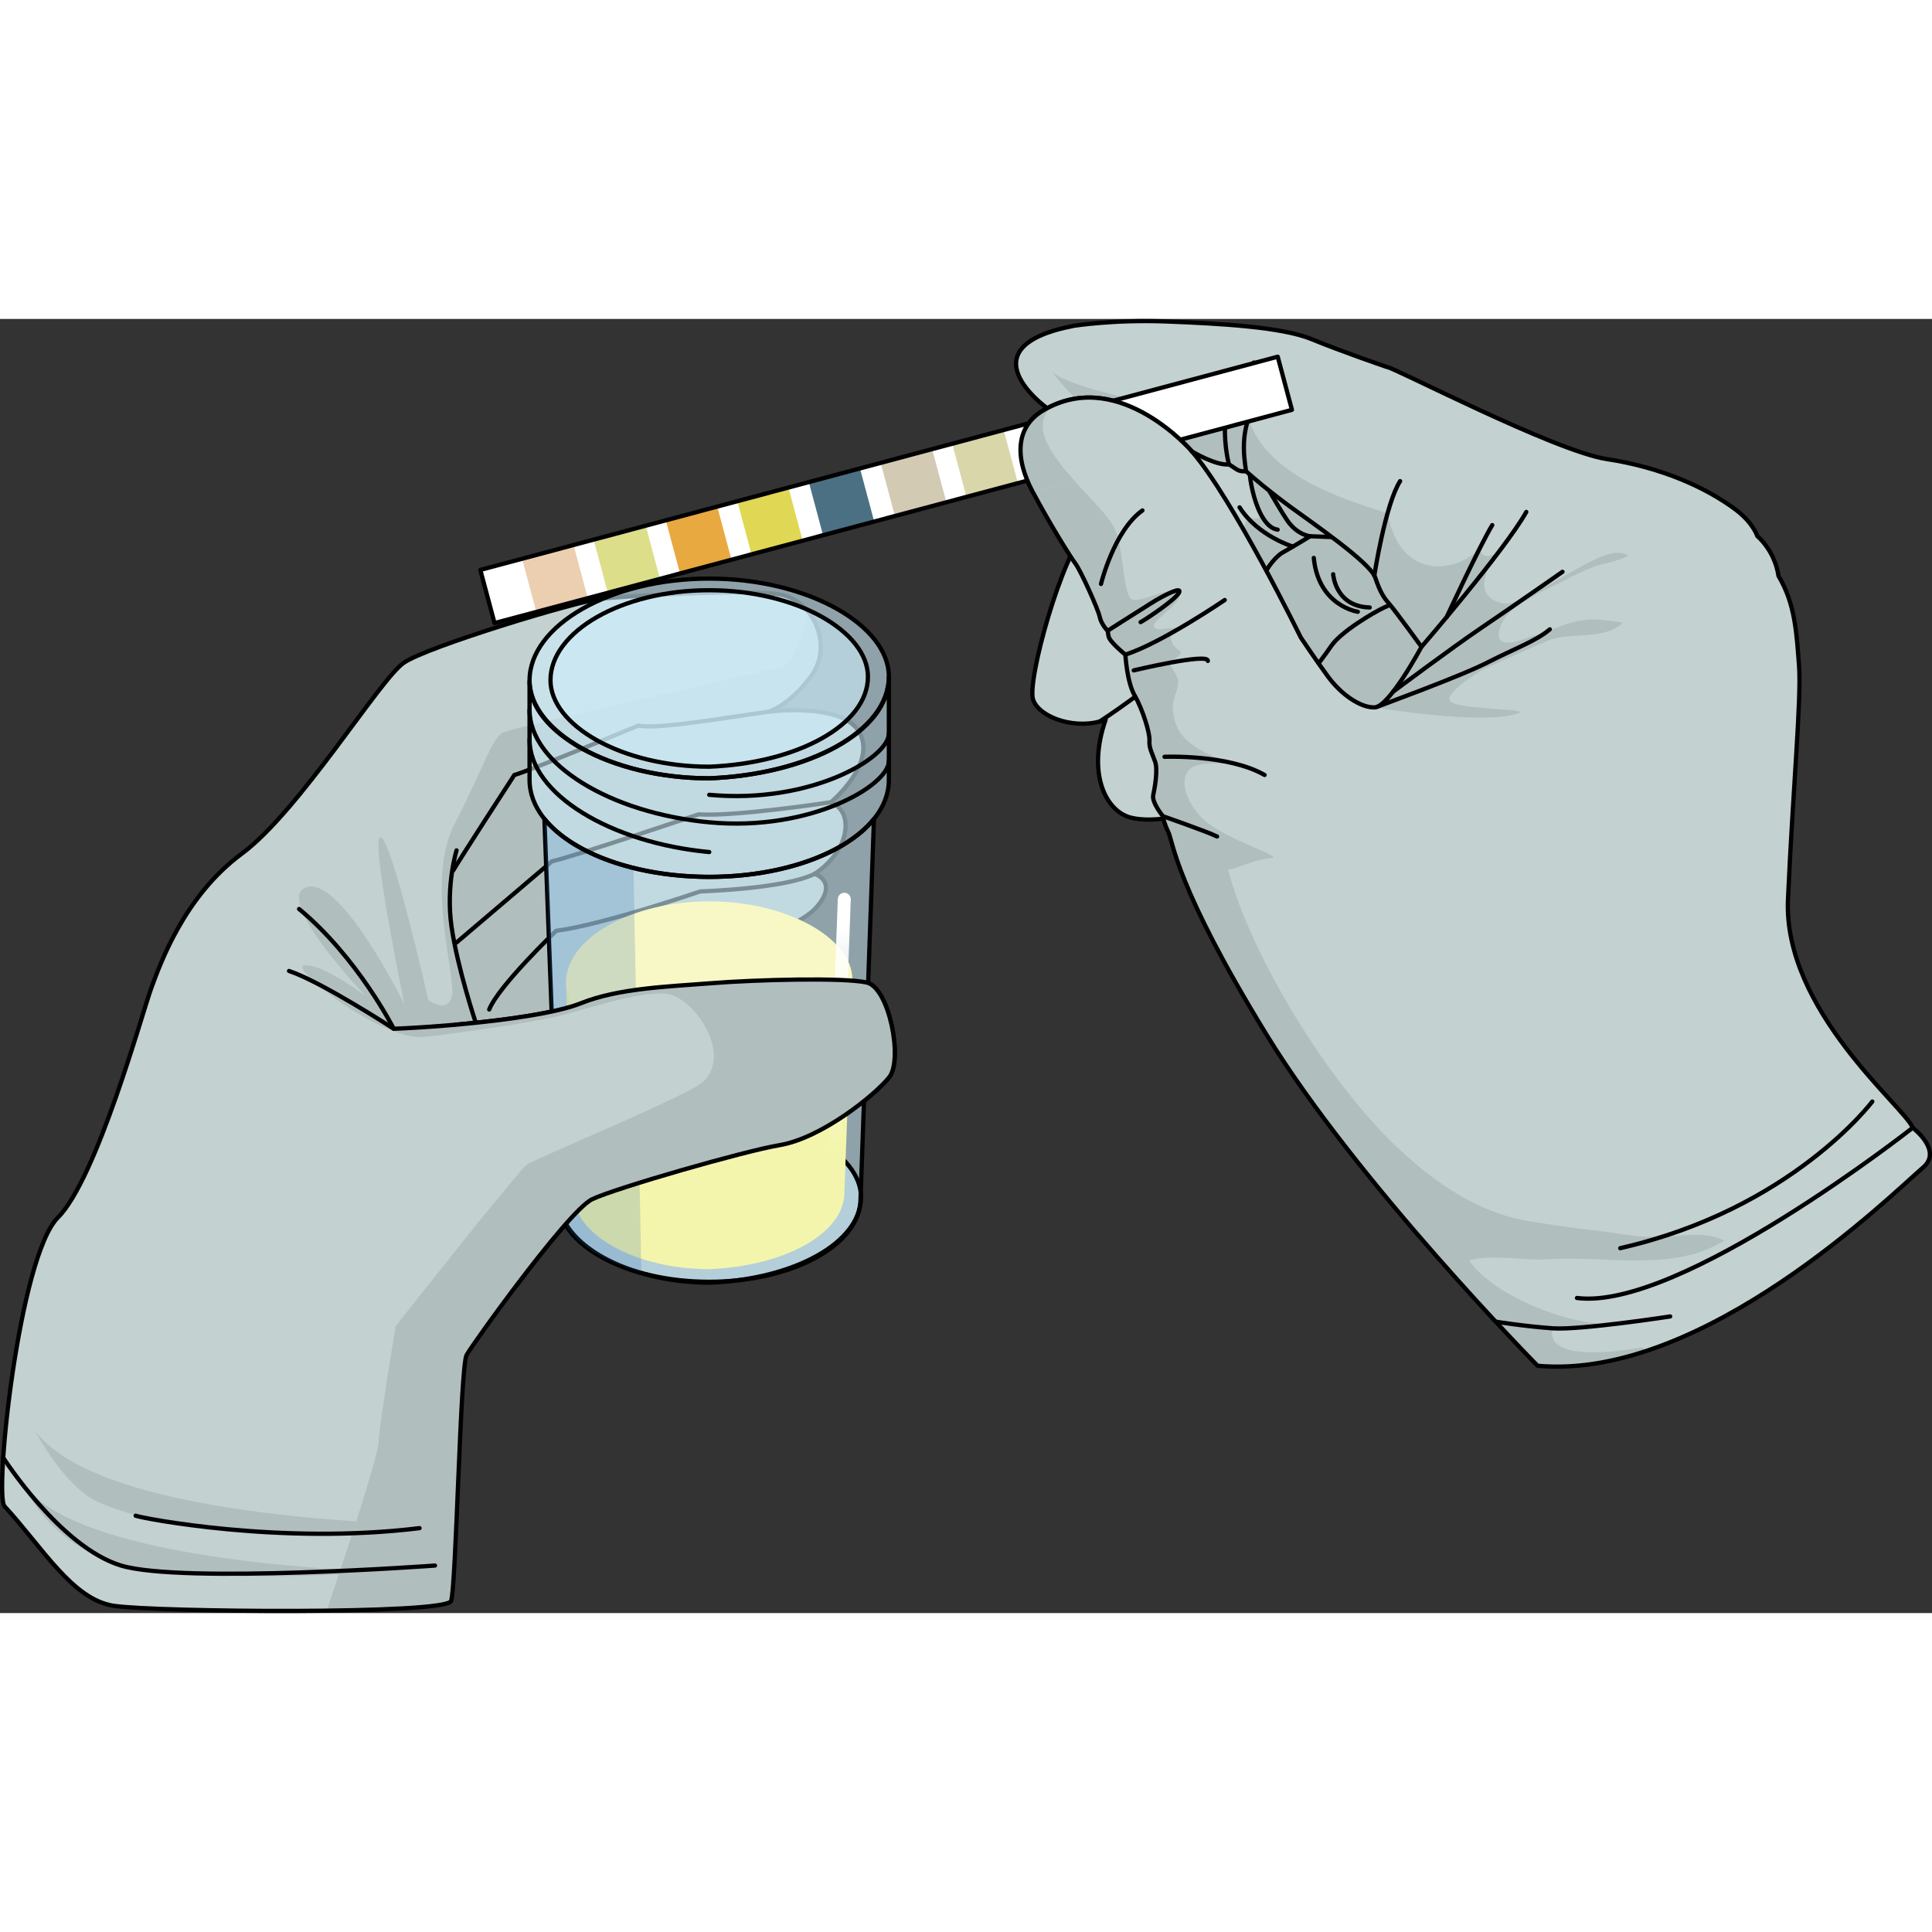
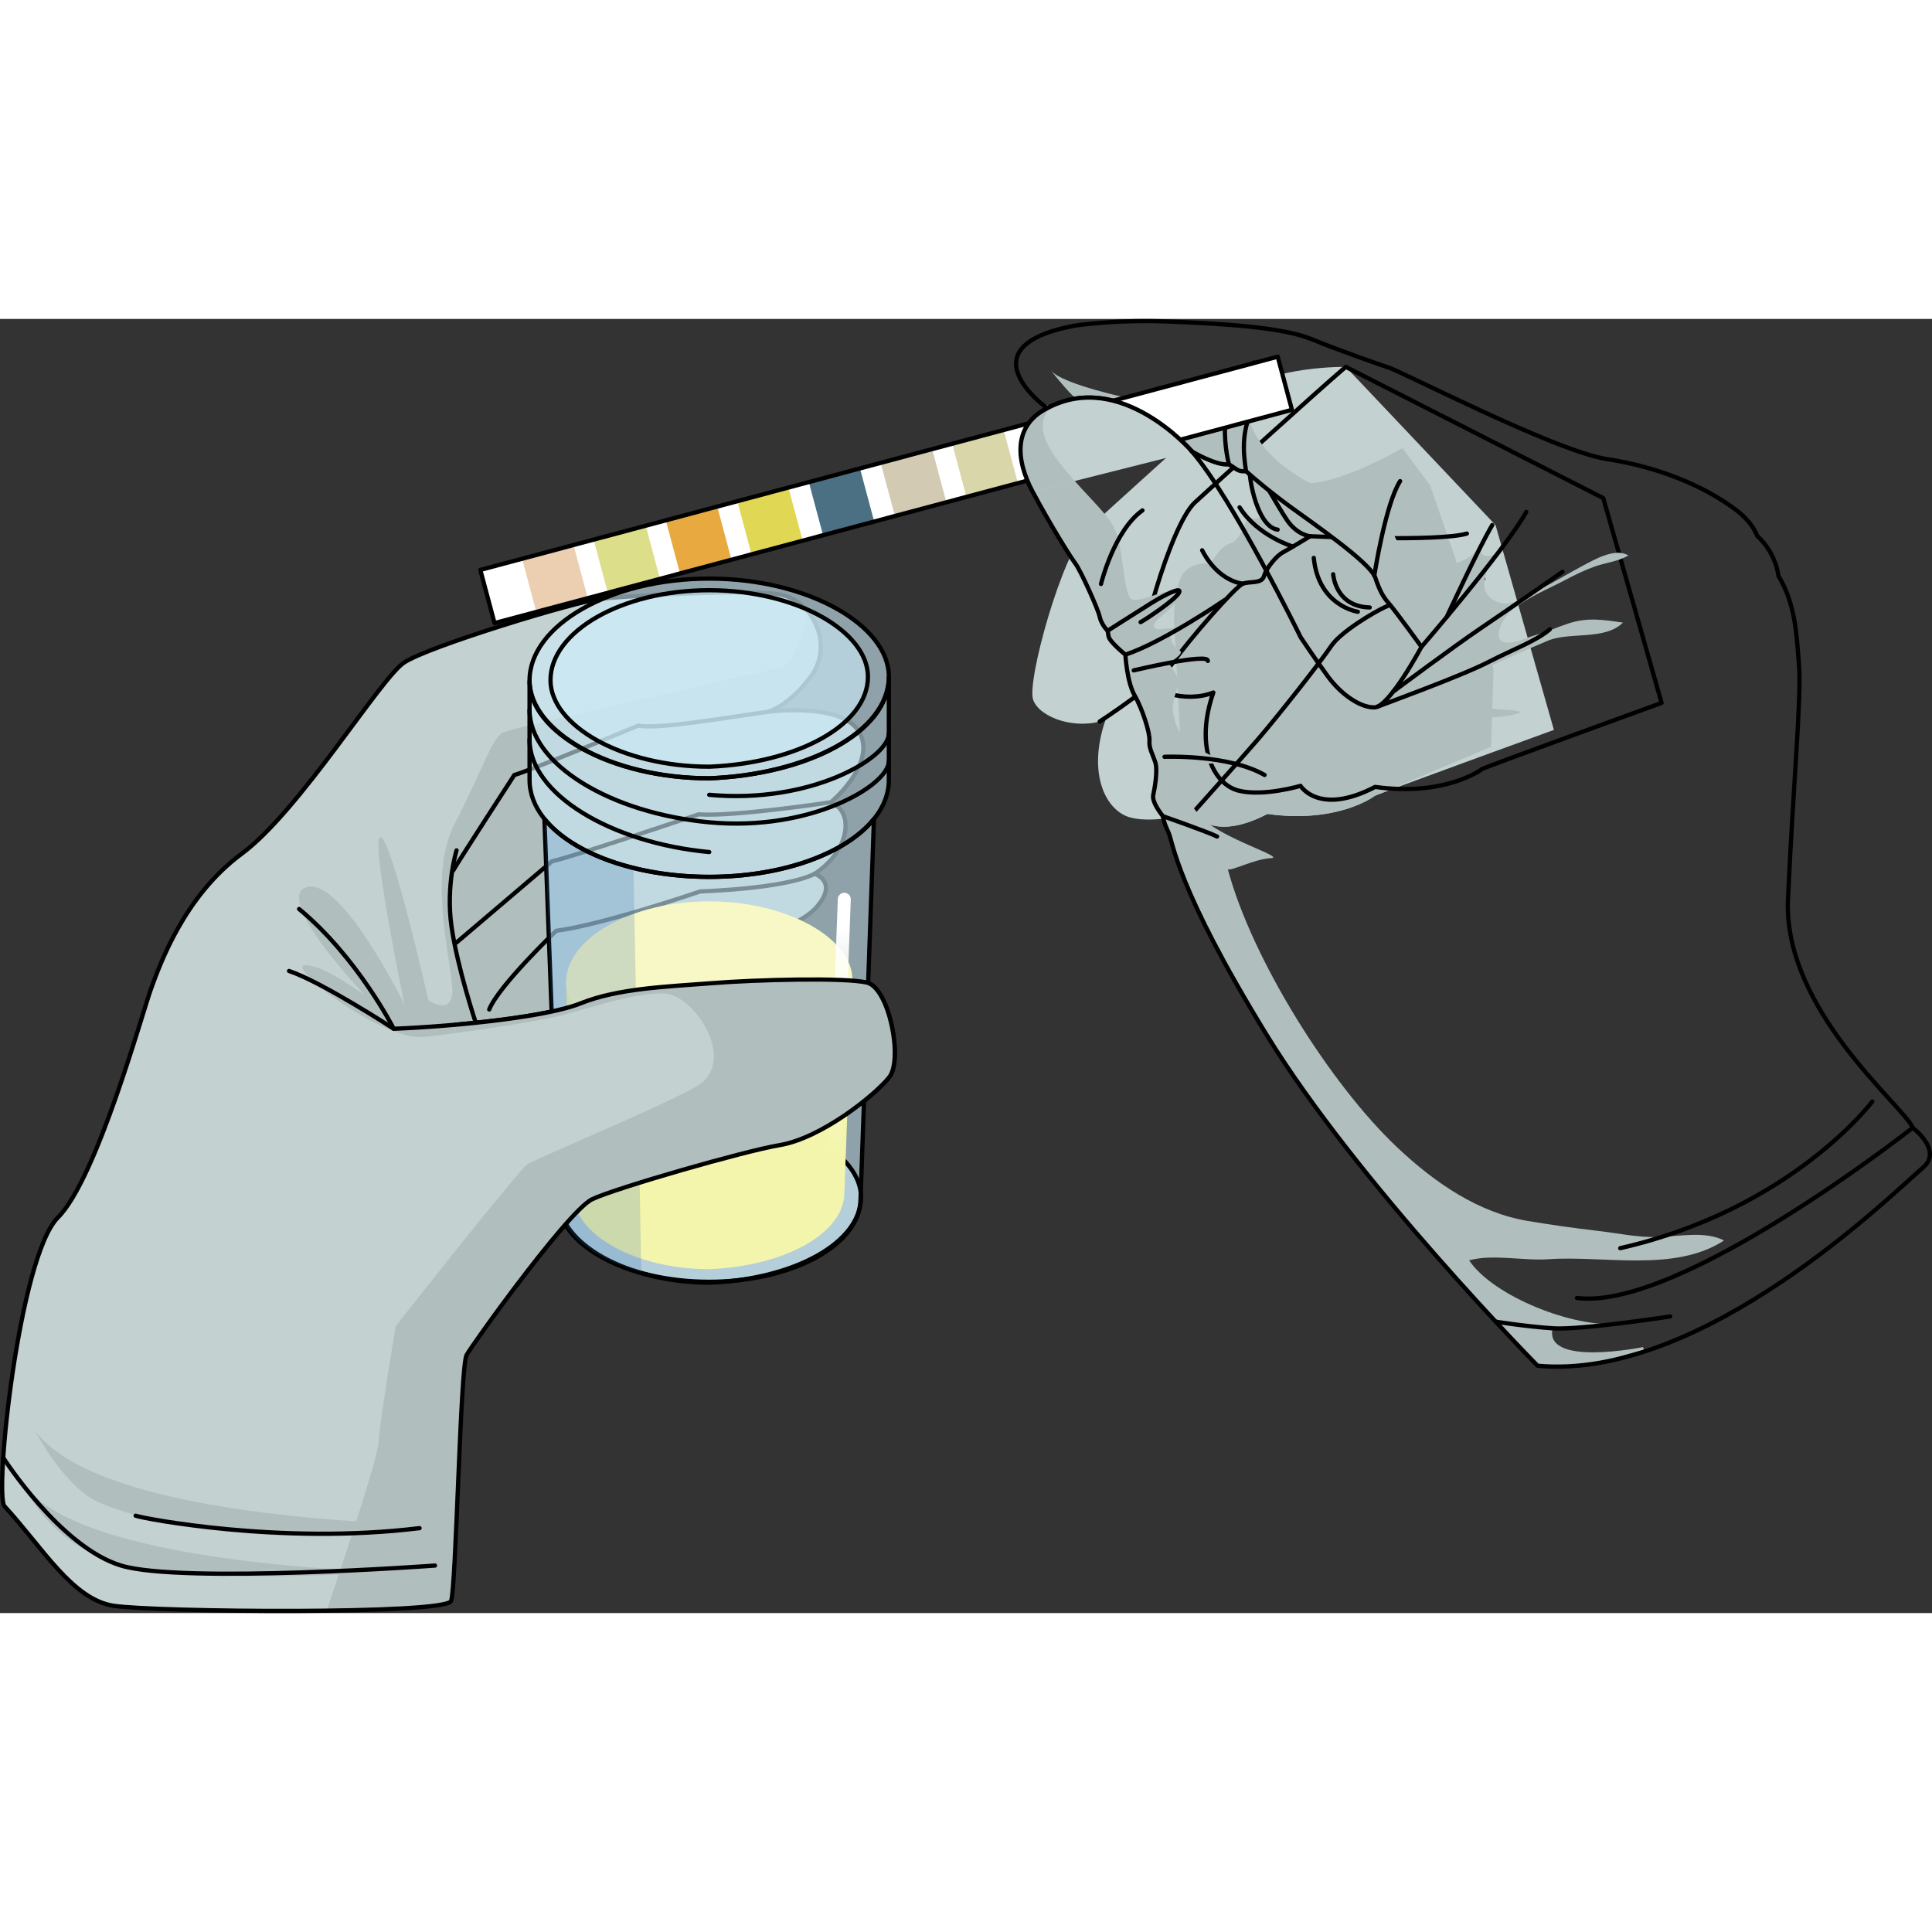
<svg xmlns="http://www.w3.org/2000/svg" version="1.1" id="Camada_1" width="800px" height="800px" viewBox="0 0 453.898 304.04" enable-background="new 0 0 453.898 304.04" xml:space="preserve">
  <rect x="0" y="0" width="453.898" height="304.04" fill="#333333" stroke="none" />
  <g>
    <g>
      <path fill="#C3D1D1" d="M203.602,155.892c-5.313-1.181-25.536-0.704-36.851,0.194c-9.82,0.779-21.417,1.136-30.271,4.678    c0,0,2.263-3.64,9.346-8.363c7.084-4.722,18.693-5.509,22.234-5.509c3.542,0,18.89-2.952,23.907-8.854    c5.018-5.903-0.59-7.674-0.59-7.674s5.903-3.542,7.084-9.445c1.181-5.903-3.247-7.378-3.247-7.378s10.625-8.855,6.788-16.233    c-3.837-7.379-21.546-5.018-21.546-5.018s4.722-1.181,10.035-8.264c5.313-7.084,0.885-17.414-6.788-19.185    c-6.714-1.549-36.893,0.295-42.501,0.885c-5.608,0.59-40.73,11.215-46.338,15.053s-24.497,34.827-38.074,44.862    c-13.577,10.035-19.185,25.973-21.251,31.581c-2.066,5.608-12.777,44.733-21.927,53.882c-9.15,9.15-15.02,65.169-12.544,67.852    c8.909,9.652,15.919,21.902,25.658,23.378c9.74,1.476,78.075,2.106,79.256-1.14c1.181-3.247,2.163-55.132,3.638-57.789    c1.476-2.656,23.907-33.942,29.515-36.598c5.608-2.656,35.82-11.334,43.977-12.691c9.916-1.651,22.568-11.861,25.815-15.993    C212.175,173.991,208.915,157.073,203.602,155.892z" />
      <path fill="#B0BEBE" d="M208.928,178.123c3.247-4.132-0.013-21.05-5.326-22.23s-25.536-0.704-36.851,0.194    c-9.82,0.779-21.417,1.136-30.271,4.678c0,0,2.263-3.64,9.346-8.362c7.084-4.723,18.693-5.509,22.234-5.509    c3.542,0,18.89-2.952,23.907-8.854c5.018-5.903-0.59-7.674-0.59-7.674s5.903-3.542,7.084-9.445    c1.181-5.903-3.247-7.378-3.247-7.378s10.625-8.855,6.788-16.233c-3.837-7.379-21.546-5.018-21.546-5.018    s4.722-1.181,10.035-8.264c3.541-4.721,2.752-10.882-0.439-14.992c-1.912,6.259-4.036,11.784-5.725,12.418    c-4.083,1.531-63.79,14.289-66.341,15.82c-2.552,1.531-4.593,8.675-11.227,21.433c-6.634,12.758,0,34.702-0.51,39.805    c-0.51,5.103-5.614,1.531-5.614,1.531s-8.675-38.274-11.227-38.274c-2.552,0,5.614,39.295,5.614,39.295    s-14.799-30.109-22.964-27.557s13.779,25.516,13.779,25.516s-10.206-7.655-14.289-7.145c-4.083,0.51,17.351,16.84,27.047,16.84    c3.062,0,23.985-3.062,31.129-4.593c7.144-1.531,19.392-6.124,26.537-5.613c7.144,0.51,17.351,16.33,7.144,21.944    c-10.206,5.614-37.764,16.84-39.805,18.372c-2.041,1.531-30.619,37.763-30.619,37.763s-3.572,20.923-4.083,27.557    c-0.28,3.639-6.548,22.786-12.151,39.333c15.543-0.196,28.722-0.874,29.235-2.284c1.181-3.247,2.163-55.132,3.638-57.789    c1.476-2.656,23.907-33.942,29.515-36.598c5.608-2.656,35.82-11.334,43.977-12.691    C193.029,192.465,205.681,182.255,208.928,178.123z" />
      <path fill="#B0BEBE" d="M5.206,272.994c0,0,6.438,18.818,31.693,21.294c25.255,2.476,53.977,0,53.977,0    S16.596,292.802,5.206,272.994z" />
      <path fill="#B0BEBE" d="M104.164,284.344c0.015-0.334,0.03-0.67,0.045-1.009c-21.894-0.406-82.309-3.258-96.031-22.225    c0,0,6.821,13.195,14.856,16.837C30.65,281.398,56.765,289.419,104.164,284.344z" />
      <path fill="none" stroke="#000000" stroke-linecap="round" stroke-linejoin="round" stroke-miterlimit="10" d="M203.602,155.892    c-5.313-1.181-25.536-0.704-36.851,0.194c-9.82,0.779-21.417,1.136-30.271,4.678c0,0,2.263-3.64,9.346-8.363    c7.084-4.722,18.693-5.509,22.234-5.509c3.542,0,18.89-2.952,23.907-8.854c5.018-5.903-0.59-7.674-0.59-7.674    s5.903-3.542,7.084-9.445c1.181-5.903-3.247-7.378-3.247-7.378s10.625-8.855,6.788-16.233c-3.837-7.379-21.546-5.018-21.546-5.018    s4.722-1.181,10.035-8.264c5.313-7.084,0.885-17.414-6.788-19.185c-6.714-1.549-36.893,0.295-42.501,0.885    c-5.608,0.59-40.73,11.215-46.338,15.053s-24.497,34.827-38.074,44.862c-13.577,10.035-19.185,25.973-21.251,31.581    c-2.066,5.608-12.777,44.733-21.927,53.882c-9.15,9.15-15.02,65.169-12.544,67.852c8.909,9.652,15.919,21.902,25.658,23.378    c9.74,1.476,78.075,2.106,79.256-1.14c1.181-3.247,2.163-55.132,3.638-57.789c1.476-2.656,23.907-33.942,29.515-36.598    c5.608-2.656,35.82-11.334,43.977-12.691c9.916-1.651,22.568-11.861,25.815-15.993    C212.175,173.991,208.915,157.073,203.602,155.892z" />
      <path fill="none" stroke="#000000" stroke-linecap="round" stroke-linejoin="round" stroke-miterlimit="10" d="M0.759,267.533    c0,0,13.424,21.022,27.678,25.346s73.756,0,73.756,0" />
      <path fill="none" stroke="#000000" stroke-linecap="round" stroke-linejoin="round" stroke-miterlimit="10" d="M98.571,284.088    c-32.501,3.991-65.001-2.281-66.712-2.921" />
      <path fill="none" stroke="#000000" stroke-linecap="round" stroke-linejoin="round" stroke-miterlimit="10" d="M180.457,92.29    c-9.248,1.279-26.17,4.231-30.499,3.247c0,0-24.989,10.429-29.121,11.609c0,0-12.396,19.086-14.364,22.431" />
      <path fill="none" stroke="#000000" stroke-linecap="round" stroke-linejoin="round" stroke-miterlimit="10" d="M107.26,124.855    c0,0-2.558,8.264-1.181,17.906c1.377,9.641,5.706,22.628,5.706,22.628" />
      <path fill="none" stroke="#000000" stroke-linecap="round" stroke-linejoin="round" stroke-miterlimit="10" d="M67.907,153.189    c7.674,2.558,24.596,13.577,24.596,13.577c14.561-0.59,36.008-2.755,43.977-6.001" />
      <path fill="none" stroke="#000000" stroke-linecap="round" stroke-linejoin="round" stroke-miterlimit="10" d="M92.503,166.765    c0,0-8.461-16.725-22.234-28.137" />
      <path fill="none" stroke="#000000" stroke-linecap="round" stroke-linejoin="round" stroke-miterlimit="10" d="M195.214,113.541    c0,0-22.628,3.443-31.089,2.853c0,0-29.711,10.035-34.434,11.019l-22.431,19.086" />
      <path fill="none" stroke="#000000" stroke-linecap="round" stroke-linejoin="round" stroke-miterlimit="10" d="M191.377,130.364    c-6.985,3.542-26.858,4.132-26.858,4.132s-23.021,7.871-33.844,9.248c0,0-13.577,12.986-15.741,18.496" />
    </g>
    <g>
      <path opacity="0.6" fill="#CDECF8" enable-background="new    " d="M166.624,131.08c-17.334,0-32.222-5.543-38.721-13.626    c0.654,17.097,3.171,83.271,3.171,89.27c0,10.741,15.918,19.177,35.55,19.177s35.55-8.436,35.55-19.177l3.15-89.251    C198.822,125.549,183.948,131.08,166.624,131.08z" />
      <g>
        <path opacity="0.6" fill="#CDECF8" enable-background="new    " d="M166.813,186.981c-19.587,0-35.472,9.278-35.472,20.097     c0,10.054,15.885,19.332,35.472,19.332c19.587-0.765,35.472-9.278,35.472-20.108C202.274,196.259,186.4,186.981,166.813,186.981     L166.813,186.981z" />
        <path opacity="0.2" fill="#306BB3" enable-background="new    " d="M166.813,203.232c-3.447,0-6.241,1.629-6.241,3.536     c0,1.774,2.793,3.403,6.241,3.403c3.447-0.133,6.241-1.629,6.241-3.536C173.054,204.861,170.249,203.232,166.813,203.232     L166.813,203.232z" />
        <path fill="none" stroke="#000000" stroke-width="1.005" stroke-linecap="round" stroke-linejoin="round" stroke-miterlimit="10" d="     M166.813,186.981c-19.587,0-35.472,9.278-35.472,20.097c0,10.054,15.885,19.332,35.472,19.332     c19.587-0.765,35.472-9.278,35.472-20.108C202.274,196.259,186.4,186.981,166.813,186.981L166.813,186.981z" />
      </g>
      <path id="changecolor_00000158004334733919559400000003113859828794787974_" fill="#F4F5AC" d="M200.247,155.173    c0-9.524-15.055-18.328-33.634-18.328c-18.568,0-33.634,8.793-33.634,19.059c0,0.303,0.01,0.596,0.042,0.889l1.819,49.137    c0,9.002,14.229,17.313,31.773,17.313c17.543-0.69,31.762-8.312,31.762-18.003l1.819-49.085    C200.237,155.832,200.247,155.507,200.247,155.173z" />
      <path opacity="0.3" fill="#FFFFFF" enable-background="new    " d="M166.624,136.845c-18.568,0-33.634,8.793-33.634,19.059    c0,9.535,15.066,18.328,33.634,18.328c18.578-0.732,33.634-8.793,33.634-19.059C200.247,145.648,185.192,136.845,166.624,136.845    L166.624,136.845z" />
      <path opacity="0.6" fill="#CDECF8" enable-background="new    " d="M166.624,61.005c-23.312,0-42.212,11.041-42.212,23.921    c0,11.961,18.9,23.001,42.212,23.001c23.312-0.92,42.201-11.041,42.201-23.921C208.825,72.045,189.936,61.005,166.624,61.005    L166.624,61.005z" />
      <path opacity="0.6" fill="#CDECF8" enable-background="new    " d="M208.825,108.311c0,12.759-18.889,22.769-42.201,22.769    s-42.212-10.021-42.212-22.769c0-8.192,0-23.141,0-23.141c0,11.828,18.9,22.758,42.212,22.758    c23.312-0.909,42.201-10.93,42.201-23.678V108.311L208.825,108.311L208.825,108.311z" />
      <path fill="none" stroke="#000000" stroke-linecap="round" stroke-linejoin="round" stroke-miterlimit="10" d="M166.624,131.08    c-17.334,0-32.222-5.543-38.721-13.626c0.654,17.097,3.171,83.271,3.171,89.27c0,10.741,15.918,19.487,35.55,19.487    s35.55-8.746,35.55-19.487l3.15-89.251C198.822,125.549,183.948,131.08,166.624,131.08z" />
      <path opacity="0.2" fill="#306BB3" enable-background="new    " d="M148.833,129.13c-10.171-2.222-16.553-6.234-20.929-11.676    c0.654,17.097,3.171,83.271,3.171,89.27c0,7.604,7.981,14.045,19.598,17.16L148.833,129.13L148.833,129.13z" />
      <g>
        <path fill="none" stroke="#000000" stroke-linecap="round" stroke-linejoin="round" stroke-miterlimit="10" d="M166.624,61.005     c-23.312,0-42.212,11.041-42.212,23.921c0,11.961,18.9,23.001,42.212,23.001c23.312-0.92,42.201-11.041,42.201-23.921     C208.825,72.045,189.936,61.005,166.624,61.005L166.624,61.005z" />
        <path opacity="0.6" fill="#CDECF8" enable-background="new    " d="M166.624,63.737c-20.597,0-37.296,9.755-37.296,21.136     c0,10.568,16.699,20.323,37.296,20.323c20.597-0.813,37.286-9.755,37.286-21.136C203.91,73.492,187.221,63.737,166.624,63.737     L166.624,63.737z" />
        <path fill="none" stroke="#000000" stroke-linecap="round" stroke-linejoin="round" stroke-miterlimit="10" d="M166.624,63.737     c-20.597,0-37.296,9.755-37.296,21.136c0,10.568,16.699,20.323,37.296,20.323c20.597-0.813,37.286-9.755,37.286-21.136     C203.91,73.492,187.221,63.737,166.624,63.737L166.624,63.737z" />
        <path fill="none" stroke="#000000" stroke-linecap="round" stroke-linejoin="round" stroke-miterlimit="10" d="M208.825,108.311     c0,12.759-18.889,22.769-42.201,22.769s-42.212-10.021-42.212-22.769c0-8.192,0-23.141,0-23.141     c0,11.828,18.9,22.758,42.212,22.758c23.312-0.909,42.201-10.93,42.201-23.678V108.311L208.825,108.311L208.825,108.311z" />
        <path fill="none" stroke="#000000" stroke-linecap="round" stroke-linejoin="round" stroke-miterlimit="10" d="M208.825,103.876     c0,5.674-18.286,16.616-42.201,14.387c-23.211-2.163-42.212-13.668-42.212-26.416" />
        <path fill="none" stroke="#000000" stroke-linecap="round" stroke-linejoin="round" stroke-miterlimit="10" d="M166.624,125.251     c-23.211-2.163-42.212-13.668-42.212-26.416" />
        <path fill="none" stroke="#000000" stroke-linecap="round" stroke-linejoin="round" stroke-miterlimit="10" d="M208.825,97.413     c0,5.674-18.286,16.616-42.201,14.387" />
      </g>
      <linearGradient id="SVGID_1_" gradientUnits="userSpaceOnUse" x1="240.543" y1="407.27" x2="240.543" y2="355.596" gradientTransform="matrix(0.997 -0.072 0.072 0.997 -70.533 -193.655)">
        <stop offset="0" style="stop-color:#FFFFFF;stop-opacity:0" />
        <stop offset="1" style="stop-color:#FFFFFF" />
      </linearGradient>
      <path fill="url(#SVGID_1_)" d="M195.9,207.067c-0.055,0-0.111,0-0.166,0c-0.842-0.033-1.496-0.743-1.463-1.585l2.561-69.193    c0.033-0.842,0.732-1.496,1.585-1.474c0.842,0.033,1.496,0.743,1.463,1.585l-2.561,69.193    C197.285,206.391,196.665,207.012,195.9,207.067z" />
    </g>
    <g>
      <g>
        <path fill="#C3D1D1" d="M316.166,11.259c0,0-17.645-0.228-25.298,6.345c-7.652,6.572-29.592,26.494-35.42,31.834     c-5.826,5.343-14.3,35.713-12.718,40.065c1.582,4.352,10.53,7.206,17.029,4.61c-4.444,12.796,0.077,21.575,5.919,23.051     c5.844,1.476,14.562-1.126,14.562-1.126s4.307,7.148,17.529,0.256c16.177,2.265,24.742-3.882,25.183-4.232     c0.441-0.351,42.118-15.51,42.118-15.51l-13.713-48.119L316.166,11.259z" />
        <g>
          <path fill="#B0BEBE" d="M295.173,29.878c0,0,0.151,0.345,0.402,0.919C295.281,30.227,295.173,29.878,295.173,29.878z" />
          <path fill="#B0BEBE" d="M322.953,112.062c-0.441,0.35-9.006,6.497-25.183,4.232c-13.222,6.892-17.529-0.256-17.529-0.256      s-3.799,1.134-8.061,1.478c-0.001-0.001-0.001-0.002-0.001-0.002c9.06-6.07,5.163-18.453,5.163-18.453l-1.51-28.292      c0,0-0.098-7.995,2.137-10.944c2.235-2.949,6.47-2.354,6.47-2.354s2.143-4.065,4.667-4.781c2.522-0.717,3.9-6.074,3.9-6.074      s1.944,0.534,3.023,0.006c1.079-0.528-3.467-10.449-2.21-12.307c1.255-1.856,5.661,10.386,6.448,9.577      c0.66-0.679-3.375-10.089-4.693-13.094c0.773,1.487,2.852,4.528,7.862,7.123c6.925,3.587,26.019-7.563,26.019-7.563l6.519,8.695      l14.904,43.185l-0.572,18.265l-25.505,10.826C323.674,111.755,323.007,112.018,322.953,112.062z" />
        </g>
-         <path fill="none" stroke="#000000" stroke-linecap="round" stroke-linejoin="round" stroke-miterlimit="10" d="M316.166,11.259     c0,0-17.645-0.228-25.298,6.345c-7.652,6.572-29.592,26.494-35.42,31.834c-5.826,5.343-14.3,35.713-12.718,40.065     c1.582,4.352,10.53,7.206,17.029,4.61c-4.444,12.796,0.077,21.575,5.919,23.051c5.844,1.476,14.562-1.126,14.562-1.126     s4.307,7.148,17.529,0.256c16.177,2.265,24.742-3.882,25.183-4.232c0.441-0.351,42.118-15.51,42.118-15.51l-13.713-48.119     L316.166,11.259z" />
+         <path fill="none" stroke="#000000" stroke-linecap="round" stroke-linejoin="round" stroke-miterlimit="10" d="M316.166,11.259     c-7.652,6.572-29.592,26.494-35.42,31.834c-5.826,5.343-14.3,35.713-12.718,40.065     c1.582,4.352,10.53,7.206,17.029,4.61c-4.444,12.796,0.077,21.575,5.919,23.051c5.844,1.476,14.562-1.126,14.562-1.126     s4.307,7.148,17.529,0.256c16.177,2.265,24.742-3.882,25.183-4.232c0.441-0.351,42.118-15.51,42.118-15.51l-13.713-48.119     L316.166,11.259z" />
        <path fill="none" stroke="#000000" stroke-linecap="round" stroke-linejoin="round" stroke-miterlimit="10" d="M258.362,94.575     c0,0,13.921-9.014,17.287-13.919c3.367-4.905,14.612-17.825,16.345-18.456c1.733-0.631,4.452,0.101,4.982-1.812     c0.533-1.91,2.936-4.744,4.373-5.513c1.438-0.768,6.461-3.822,6.461-3.822s30.077,1.375,36.812-0.623" />
        <path fill="none" stroke="#000000" stroke-linecap="round" stroke-linejoin="round" stroke-miterlimit="10" d="M280.241,116.038     c0,0,10.417-11.65,15.084-17.028c4.666-5.375,15.07-18.606,17.362-22.077c2.292-3.468,10.19-8.058,12.494-9.141     c2.303-1.083,7.58-2.758,7.58-2.758l15.717-3.999" />
        <path fill="none" stroke="#000000" stroke-linecap="round" stroke-linejoin="round" stroke-miterlimit="10" d="M307.809,51.052     c0,0-2.961-0.233-5.361-3.671c-2.398-3.438-7.653-13.536-8.63-13.067c-0.981,0.471,1.088,14.511,6.345,15.191" />
        <path fill="none" stroke="#000000" stroke-linecap="round" stroke-linejoin="round" stroke-miterlimit="10" d="M303.757,53.484     c0,0-8.248-2.461-12.536-9.219" />
        <path fill="none" stroke="#000000" stroke-linecap="round" stroke-linejoin="round" stroke-miterlimit="10" d="M291.994,62.199     c0,0-5.694-0.369-9.565-7.846" />
        <path fill="none" stroke="#000000" stroke-linecap="round" stroke-linejoin="round" stroke-miterlimit="10" d="M319.004,68.798     c0,0-9.245-1.322-10.35-12.658" />
        <path fill="none" stroke="#000000" stroke-linecap="round" stroke-linejoin="round" stroke-miterlimit="10" d="M313.212,59.987     c0,0,0.46,7.59,8.58,7.797" />
      </g>
      <g>
-         <path fill="#C3D1D1" d="M377.518,32.93c-12.301-1.867-50.315-21.694-51.663-21.63c0,0-10.616-3.621-17.667-6.532     c-7.051-2.91-21.656-3.685-34.078-4.17c-12.423-0.486-21.766,1.006-21.766,1.006c-26.411,5.072-6.312,19.372-6.312,19.372     c-7.949,3.989-7.464,12.027-3.435,19.598c4.028,7.572,8.857,15.314,10.068,16.921c1.211,1.608,5.322,10.674,5.696,12.491     c0.373,1.815,1.861,3.275,1.861,3.275s0,0,0.221,1.304c0.222,1.306,3.947,4.299,3.947,4.299s0.349,6.448,2.19,9.617     c1.843,3.166,3.611,8.861,3.468,10.595c-0.142,1.736,0.687,3.072,1.342,4.975c0.656,1.899-0.081,6.083-0.458,7.825     c-0.376,1.742,2.28,4.95,2.28,4.95s0.126,1.354,1.262,3.711c1.137,2.359,1.729,12.827,23.106,47.662     c21.377,34.838,63.657,77.74,63.657,77.74c39.313,3.124,85.736-42.11,90.576-46.597c4.501-4.173-2.447-9.317-2.447-9.317     c-1.799-4.835-30.476-27.574-29.305-53.685c1.17-26.11,3.191-47.264,2.597-54.915c-0.595-7.648-0.881-14.446-4.822-21.039     c-0.896-6.04-4.982-9.367-4.982-9.367s-0.95-3.106-5.02-6.166C400.479,39.326,389.82,34.798,377.518,32.93z M322.941,91.266     c-3.44,0.087-7.975-3.194-10.92-7.205c-2.948-4.009-6.431-9.244-6.431-9.244s-15.875-32.457-25.565-43.686     c0,0,5.641,3.393,8.704,3.04c1.864,1.101,2.109,1.781,3.989,1.597c2.206,1.961,5.58,4.817,10.352,8.321     c4.768,3.505,18.827,13.104,20.019,16.654c1.189,3.552,2.015,4.739,3.402,6.326c1.385,1.586,7.472,9.966,7.472,9.966     S326.381,91.18,322.941,91.266z" />
        <g>
          <path fill="#B0BEBE" d="M354.54,93.176c9.685-1.798-11.163-1.035-13.736-3.279c-1.945-1.697,6.814-7.151,7.85-7.636      c4.931-2.31,9.919-4.546,14.955-6.65c5.219-2.182,13.326,0.006,17.697-4.267c-4.618-0.658-8.251-1.283-12.789,0.192      c-2.624,0.855-5.101,2.018-7.779,2.757c-2.172,0.601-4.549,1.929-6.861,1.727c-3.546-0.31-0.957-5.355,0.546-6.806      c3.725-3.603,9.083-5.627,13.598-8.029c2.147-1.144,4.259-2.142,6.516-2.97c2.546-0.936,5.662-1.217,8.028-2.637      c-3.018-1.904-7.923,0.924-10.643,2.37c-3.42,1.821-6.735,3.829-10.169,5.619c-2.566,1.335-6.451,3.983-9.341,3.132      c-2.138-0.63-3.762-2.094-3.723-4.422c0.031-2.056,1.745-6.47,3.485-7.612c-4.205,2.76-4.538-0.742-4.538-0.742      c-5.623,5.897-18.682,7.54-21.657-8.235c-10.924-3.54-27.734-8.721-32.521-21.706c-0.659,1.182-3.875,1.72-5.272-2.548      c-5.332,1.438-37.281-4.694-41.258-9.25c5.36,6.604,5.883,6.457,5.883,6.457s12.109-3.743,27.213,12.488      c-0.141-0.168,0.135,0.161,0,0c0,0,5.641,3.393,8.704,3.04c1.864,1.101,2.109,1.781,3.989,1.597      c2.206,1.961,5.58,4.817,10.352,8.321c4.768,3.505,18.827,13.104,20.019,16.654c1.189,3.552,2.015,4.739,3.402,6.326      c1.385,1.586,7.472,9.966,7.472,9.966s-7.581,14.145-11.021,14.232C322.941,91.266,344.855,94.971,354.54,93.176z" />
          <path fill="#B0BEBE" d="M288.983,44.127c0.002,0.002,0.002,0.005,0.004,0.005c2.395,4.666,4.964,9.104,7.573,13.269      C294.204,53.065,291.59,48.429,288.983,44.127z" />
        </g>
        <g>
          <path fill="#B0BEBE" d="M291.907,104.998c0.16,0.037,0.254,0.056,0.254,0.056S292.068,105.034,291.907,104.998z" />
          <path fill="#B0BEBE" d="M386.267,242.168l-0.274-0.614c0,0-23.329,4.75-21.223-4.412c7.47-0.276,15.295-1.104,15.295-1.104      c-10.054,1.062-29.196-6.307-34.91-14.861c5.504-1.544,12.719,0.149,18.651-0.268c12.962-0.914,29.647,3.156,41.238-4.405      c-4.527-2.282-10.358-0.956-15.47-0.808c-4.793,0.138-9.689-0.935-14.352-1.47c-5.522-0.632-10.821-1.399-16.26-2.301      c-11.503-1.909-21.707-8.808-30.71-17.295c-15.812-14.909-34.191-44.345-39.799-65.386c0.421,0.715,6.249-2.386,10.084-2.551      c3.833-0.164-11.67-4.628-16.391-9.674c-4.719-5.047-5.511-11.486-0.185-12.316c4.616-0.719,8.893,0.074,9.948,0.297      c-1.791-0.405-12.876-3.151-15.398-9.2c-2.748-6.586,1.341-8.683,0.037-11.613c-1.305-2.931-2.254-3.315-2.055-3.351      c0.198-0.039,3.973-2.257,2.659-2.919c-1.314-0.663-3.63-3.359-0.548-5.397c-4.01,0.293-5.355,0.929-5.488-0.523      c-0.129-1.454,6.856-5.337,5.865-7.651c-0.99-2.313-9.931,3.166-11.435,1.242c-1.503-1.923-1.672-9.764-2.961-14.447      c-1.289-4.682-6.593-8.673-12.572-15.96c-5.979-7.288-6.168-11.281-2.975-14.685c-0.487-0.221-1.141-0.287-1.918-0.227      c0.556,0.453,0.914,0.709,0.914,0.709c-7.949,3.989-7.464,12.027-3.435,19.598c4.028,7.572,8.857,15.314,10.068,16.921      c1.211,1.608,5.322,10.674,5.696,12.491c0.373,1.815,1.861,3.275,1.861,3.275s0,0,0.221,1.304      c0.222,1.306,3.947,4.299,3.947,4.299s0.349,6.448,2.19,9.617c1.843,3.166,3.611,8.861,3.468,10.595      c-0.142,1.736,0.687,3.072,1.342,4.975c0.656,1.899-0.081,6.083-0.458,7.825c-0.376,1.742,2.28,4.95,2.28,4.95      s0.126,1.354,1.262,3.711c1.137,2.359,1.729,12.827,23.106,47.662c21.377,34.838,63.657,77.74,63.657,77.74      C372.63,246.842,377.116,244.529,386.267,242.168z" />
        </g>
        <path fill="none" stroke="#000000" stroke-linecap="round" stroke-linejoin="round" stroke-miterlimit="10" d="M377.518,32.93     c-12.301-1.867-50.315-21.694-51.663-21.63c0,0-10.616-3.621-17.667-6.532c-7.051-2.91-21.656-3.685-34.078-4.17     c-12.423-0.486-21.766,1.006-21.766,1.006c-26.411,5.072-6.312,19.372-6.312,19.372c-7.949,3.989-7.464,12.027-3.435,19.598     c4.028,7.572,8.857,15.314,10.068,16.921c1.211,1.608,5.322,10.674,5.696,12.491c0.373,1.815,1.861,3.275,1.861,3.275     s0,0,0.221,1.304c0.222,1.306,3.947,4.299,3.947,4.299s0.349,6.448,2.19,9.617c1.843,3.166,3.611,8.861,3.468,10.595     c-0.142,1.736,0.687,3.072,1.342,4.975c0.656,1.899-0.081,6.083-0.458,7.825c-0.376,1.742,2.28,4.95,2.28,4.95     s0.126,1.354,1.262,3.711c1.137,2.359,1.729,12.827,23.106,47.662c21.377,34.838,63.657,77.74,63.657,77.74     c38.962,3.566,83.51-40.561,90.576-46.597c4.667-3.986-2.447-9.317-2.447-9.317c-1.799-4.835-30.476-27.574-29.305-53.685     c1.17-26.11,3.191-47.264,2.597-54.915c-0.595-7.648-0.881-14.446-4.822-21.039c-0.896-6.04-4.982-9.367-4.982-9.367     s-0.95-3.106-5.02-6.166C400.479,39.326,389.82,34.798,377.518,32.93z M322.941,91.266c-3.44,0.087-7.975-3.194-10.92-7.205     c-2.948-4.009-6.431-9.244-6.431-9.244s-15.875-32.457-25.565-43.686c0,0,5.641,3.393,8.704,3.04     c1.864,1.101,2.109,1.781,3.989,1.597c2.206,1.961,5.58,4.817,10.352,8.321c4.768,3.505,18.827,13.104,20.019,16.654     c1.189,3.552,2.015,4.739,3.402,6.326c1.385,1.586,7.472,9.966,7.472,9.966S326.381,91.18,322.941,91.266z" />
        <path fill="none" stroke="#000000" stroke-linecap="round" stroke-linejoin="round" stroke-miterlimit="10" d="M280.025,31.131     c0,0-16.613-19.407-33.993-10.156" />
        <path fill="none" stroke="#000000" stroke-linecap="round" stroke-linejoin="round" stroke-miterlimit="10" d="M333.962,77.034     c0,0,19.482-22.566,24.622-31.689" />
        <path fill="none" stroke="#000000" stroke-linecap="round" stroke-linejoin="round" stroke-miterlimit="10" d="M344.823,20.344" />
        <path fill="none" stroke="#000000" stroke-linecap="round" stroke-linejoin="round" stroke-miterlimit="10" d="M339.877,70.039     c0,0,7.623-16.475,10.708-21.601" />
        <path fill="none" stroke="#000000" stroke-linecap="round" stroke-linejoin="round" stroke-miterlimit="10" d="M322.876,60.281     c0,0,2.573-16.718,6.061-22.174" />
        <path fill="none" stroke="#000000" stroke-linecap="round" stroke-linejoin="round" stroke-miterlimit="10" d="M292.718,35.768     c0.072-0.738-2.014-8.809,1.957-15.105" />
        <path fill="none" stroke="#000000" stroke-linecap="round" stroke-linejoin="round" stroke-miterlimit="10" d="M288.729,34.171     c0,0-4.443-15.998,5.866-23.924" />
        <path fill="none" stroke="#000000" stroke-linecap="round" stroke-linejoin="round" stroke-miterlimit="10" d="M323.651,91.089     c0.268-0.148,19.436-7.098,25.784-10.361c6.351-3.262,11.506-5.08,14.674-7.807" />
        <path fill="none" stroke="#000000" stroke-linecap="round" stroke-linejoin="round" stroke-miterlimit="10" d="M327.292,87.581     c0,0,14.158-10.572,20.617-14.933c6.459-4.36,19.176-13.235,19.176-13.235" />
        <path fill="none" stroke="#000000" stroke-linecap="round" stroke-linejoin="round" stroke-miterlimit="10" d="M260.221,73.26     c0,0,6.864-4.372,10.192-6.455c3.327-2.083,7.426-4.075,6.565-2.46c-0.859,1.616-7.663,6.172-9.004,6.886" />
        <path fill="none" stroke="#000000" stroke-linecap="round" stroke-linejoin="round" stroke-miterlimit="10" d="M287.733,66.037     c0,0-14.778,10.085-23.344,12.826" />
        <path fill="none" stroke="#000000" stroke-linecap="round" stroke-linejoin="round" stroke-miterlimit="10" d="M266.359,82.57     c0,0,17.609-4.208,17.411-2.228" />
        <path fill="none" stroke="#000000" stroke-linecap="round" stroke-linejoin="round" stroke-miterlimit="10" d="M258.667,62.264     c0,0,3.038-12.519,9.733-17.277" />
        <path fill="none" stroke="#000000" stroke-linecap="round" stroke-linejoin="round" stroke-miterlimit="10" d="M273.21,116.825     c0,0,10.468,3.655,12.725,4.771" />
        <path fill="none" stroke="#000000" stroke-linecap="round" stroke-linejoin="round" stroke-miterlimit="10" d="M273.585,102.872     c0,0,14.914-0.641,23.512,4.269" />
        <path fill="none" stroke="#000000" stroke-linecap="round" stroke-linejoin="round" stroke-miterlimit="10" d="M449.365,190.024     c0,0-54.765,43.093-78.875,39.989" />
        <path fill="none" stroke="#000000" stroke-linecap="round" stroke-linejoin="round" stroke-miterlimit="10" d="M439.867,183.866     c0,0-18.965,25.286-59.218,34.449" />
        <path fill="none" stroke="#000000" stroke-linecap="round" stroke-linejoin="round" stroke-miterlimit="10" d="M351.412,235.584     c0,0,6.814,1.096,13.358,1.557c6.541,0.458,27.614-2.789,27.614-2.789" />
      </g>
      <g>
        <polygon fill="#FFFFFF" points="116.182,71.453 112.844,58.969 300.185,8.872 303.523,21.356    " />
        <polygon fill-rule="evenodd" clip-rule="evenodd" fill="#ECCFB1" points="126.038,68.985 122.7,56.5 134.792,53.267      138.13,65.751    " />
        <polygon fill-rule="evenodd" clip-rule="evenodd" fill="#DCDE8A" points="142.841,64.491 139.503,52.007 151.751,48.732      155.09,61.216    " />
        <polygon fill-rule="evenodd" clip-rule="evenodd" fill="#E8A940" points="159.801,59.956 156.462,47.472 168.554,44.239      171.892,56.723    " />
        <polygon fill-rule="evenodd" clip-rule="evenodd" fill="#E0D754" points="176.603,55.463 173.265,42.979 185.279,39.766      188.617,52.251    " />
        <polygon fill-rule="evenodd" clip-rule="evenodd" fill="#4B7083" points="193.406,50.97 190.068,38.486 202.081,35.273      205.419,47.758    " />
        <polygon fill-rule="evenodd" clip-rule="evenodd" fill="#D2CAB3" points="210.287,46.456 206.949,33.972 219.04,30.738      222.379,43.222    " />
        <polygon fill-rule="evenodd" clip-rule="evenodd" fill="#D9D6A9" points="227.09,41.963 223.751,29.478 235.843,26.245      239.181,38.729    " />
        <polygon fill-rule="evenodd" clip-rule="evenodd" fill="#9ACEC1" points="243.814,37.491 240.475,25.006 252.567,21.773      255.905,34.257    " />
        <polygon fill="none" stroke="#000000" stroke-linecap="round" stroke-linejoin="round" stroke-miterlimit="10" points="     116.182,71.453 112.844,58.969 300.185,8.872 303.523,21.356    " />
      </g>
      <g>
        <path fill="#C3D1D1" d="M280.025,31.131c0,0-16.613-19.407-33.993-10.156c-7.949,3.989-7.464,12.027-3.435,19.598" />
        <path fill="#B0BEBE" d="M250.01,35.179c-5.979-7.288-6.168-11.281-2.975-14.686c-0.007-0.003-0.016-0.005-0.022-0.008     c-0.327,0.154-0.654,0.315-0.982,0.49c-7.949,3.989-7.464,12.027-3.435,19.598l9.896-2.497     C251.684,37.167,250.855,36.209,250.01,35.179z" />
        <path fill="none" stroke="#000000" stroke-linecap="round" stroke-linejoin="round" stroke-miterlimit="10" d="M280.025,31.131     c0,0-16.613-19.407-33.993-10.156c-7.949,3.989-7.464,12.027-3.435,19.598" />
      </g>
    </g>
    <g>
      <path fill="#C3D1D1" d="M136.48,160.764c-5.563,2.266-17.694,4.005-29.466,5.05c0,0-0.671,19.488,3.266,32.919    c3.937,13.431,11.119,28.254,11.119,28.254c6.864-9.071,14.726-18.753,17.737-20.179c5.608-2.656,35.82-11.334,43.977-12.691    c9.916-1.651,22.568-11.861,25.815-15.993c3.247-4.132-0.013-21.05-5.326-22.231c-5.313-1.181-25.536-0.704-36.851,0.194    C156.931,156.866,145.334,157.222,136.48,160.764" />
      <path fill="#B0BEBE" d="M209.692,166.984c-0.02-0.106-0.04-0.213-0.061-0.319c-0.216-1.108-0.488-2.205-0.81-3.253    c-0.05-0.164-0.102-0.325-0.154-0.485c-0.429-1.317-0.935-2.543-1.508-3.592c-0.198-0.362-0.405-0.697-0.618-1.014    c-0.104-0.154-0.209-0.304-0.316-0.446c-0.793-1.052-1.674-1.772-2.623-1.983c-4.639-1.031-20.648-0.798-32.166-0.125    c-0.047,0.003-0.094,0.005-0.141,0.008c-0.773,0.046-1.525,0.093-2.252,0.142c-0.796,0.054-1.564,0.11-2.293,0.168    c-4.91,0.39-10.264,0.674-15.498,1.303s-10.346,1.604-14.773,3.375c-5.563,2.266-17.694,4.005-29.465,5.05    c0,0-0.025,0.723-0.037,1.979c7.601-1.027,18.094-2.673,22.746-3.67c7.144-1.531,19.392-6.124,26.537-5.613    c7.144,0.51,17.351,16.33,7.144,21.944c-10.206,5.614-37.764,16.84-39.805,18.372c-0.711,0.533-6.997,8.195-11.814,14.146    c3.547,9.288,9.613,14.016,9.613,14.016c0.037-0.049,0.075-0.099,0.112-0.148c0.239-0.316,0.48-0.632,0.721-0.949    c0.178-0.233,0.354-0.466,0.533-0.7c0.302-0.394,0.605-0.788,0.908-1.182c0.119-0.154,0.237-0.309,0.356-0.463    c0.423-0.547,0.847-1.093,1.271-1.635c0.114-0.146,0.228-0.289,0.342-0.435c0.311-0.395,0.621-0.791,0.93-1.181    c0.158-0.199,0.314-0.394,0.471-0.591c0.265-0.332,0.529-0.665,0.792-0.991c0.169-0.21,0.335-0.414,0.503-0.621    c0.249-0.308,0.498-0.615,0.744-0.916c0.173-0.212,0.344-0.417,0.515-0.625c0.236-0.286,0.471-0.571,0.703-0.849    c0.176-0.212,0.35-0.417,0.524-0.624c0.222-0.263,0.442-0.524,0.659-0.778c0.177-0.207,0.351-0.409,0.525-0.611    c0.209-0.243,0.417-0.481,0.622-0.715c0.171-0.195,0.339-0.385,0.506-0.574c0.202-0.227,0.401-0.448,0.598-0.666    c0.16-0.177,0.319-0.352,0.476-0.521c0.194-0.211,0.384-0.413,0.572-0.612c0.15-0.159,0.299-0.317,0.444-0.467    c0.185-0.192,0.363-0.371,0.54-0.549c0.137-0.138,0.275-0.278,0.408-0.407c0.175-0.171,0.341-0.327,0.508-0.482    c0.123-0.115,0.248-0.235,0.366-0.341c0.166-0.149,0.32-0.279,0.475-0.411c0.105-0.089,0.214-0.186,0.314-0.266    c0.165-0.132,0.316-0.241,0.467-0.349c0.076-0.055,0.159-0.121,0.231-0.169c0.216-0.145,0.418-0.264,0.6-0.351    c5.608-2.656,35.82-11.334,43.977-12.691c1.859-0.309,3.815-0.92,5.786-1.735c0.986-0.407,1.976-0.866,2.96-1.363    c0.328-0.166,0.655-0.336,0.982-0.51c1.958-1.045,3.878-2.229,5.681-3.458c0.3-0.205,0.598-0.411,0.891-0.617    c4.405-3.1,7.993-6.373,9.515-8.31c0.913-1.162,1.312-3.336,1.294-5.886C210.211,170.587,210.024,168.779,209.692,166.984z" />
      <path fill="none" stroke="#000000" stroke-linecap="round" stroke-linejoin="round" stroke-miterlimit="10" d="M121.399,226.986    c6.864-9.071,14.726-18.753,17.738-20.179c5.608-2.656,35.82-11.334,43.977-12.691c9.916-1.651,22.568-11.861,25.815-15.993    c3.247-4.132-0.013-21.05-5.326-22.23s-25.536-0.704-36.851,0.194c-9.82,0.779-21.417,1.136-30.271,4.678    c-5.563,2.266-17.694,4.005-29.465,5.05" />
    </g>
  </g>
</svg>